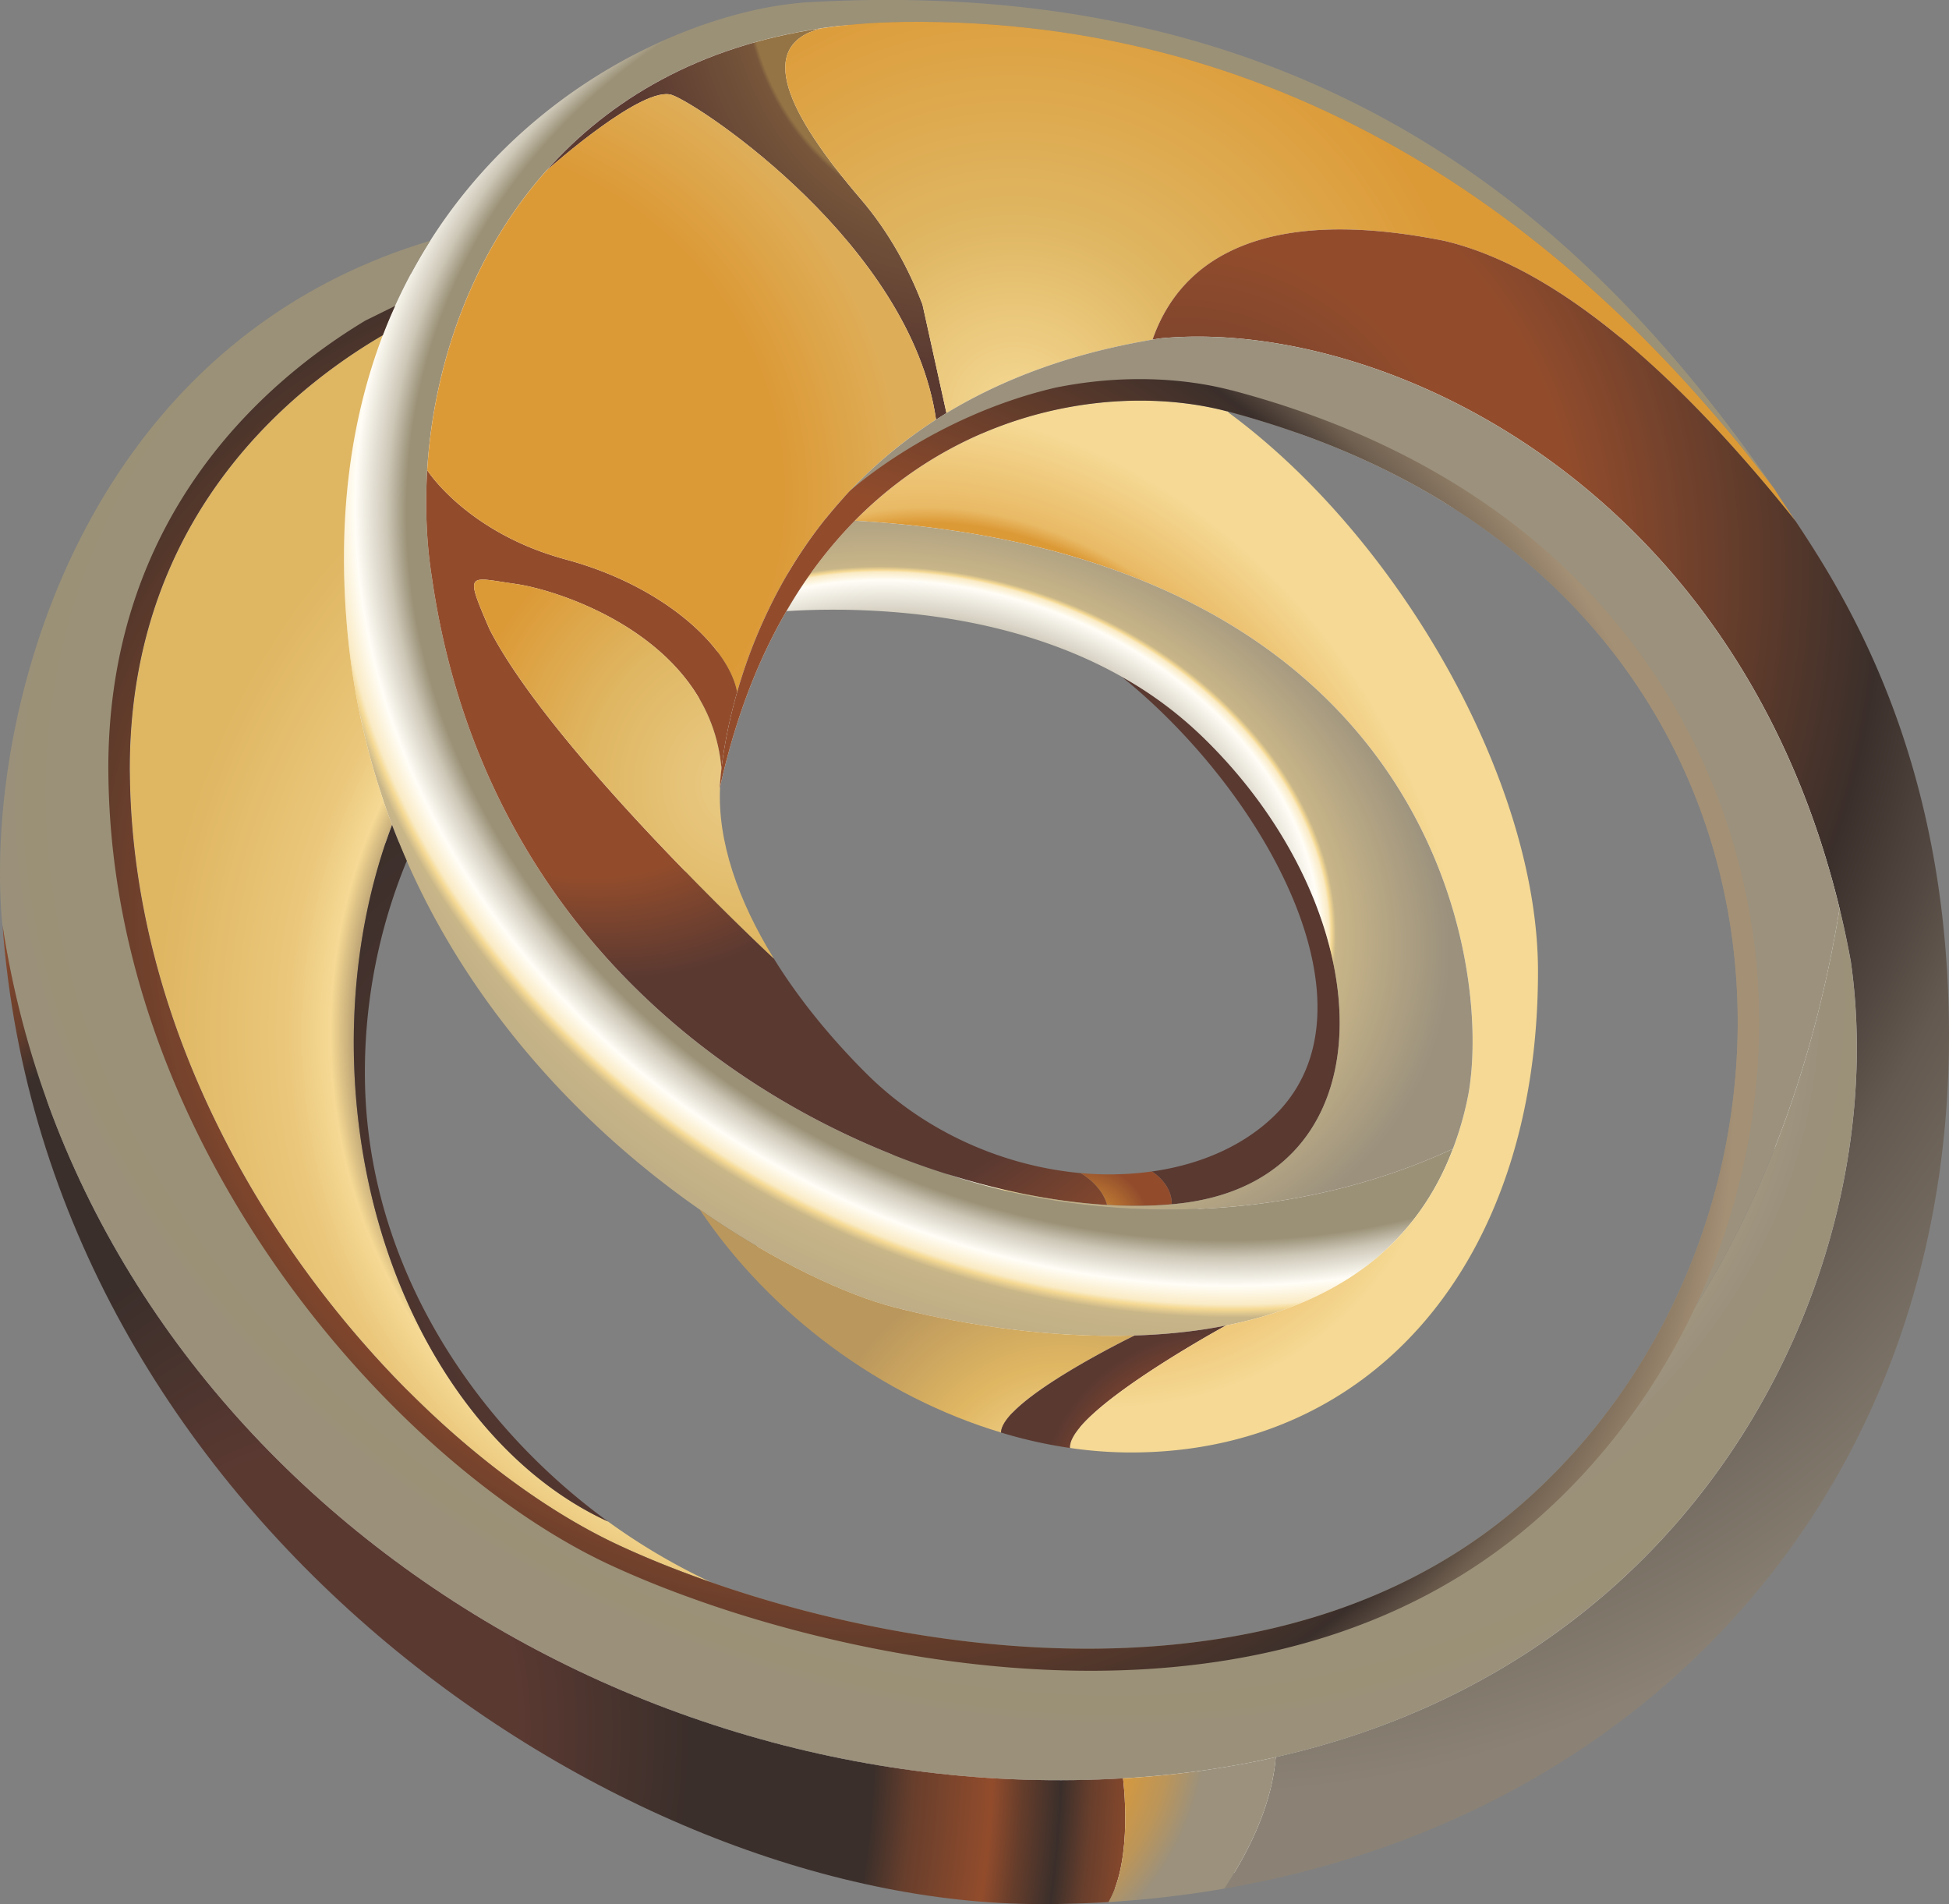
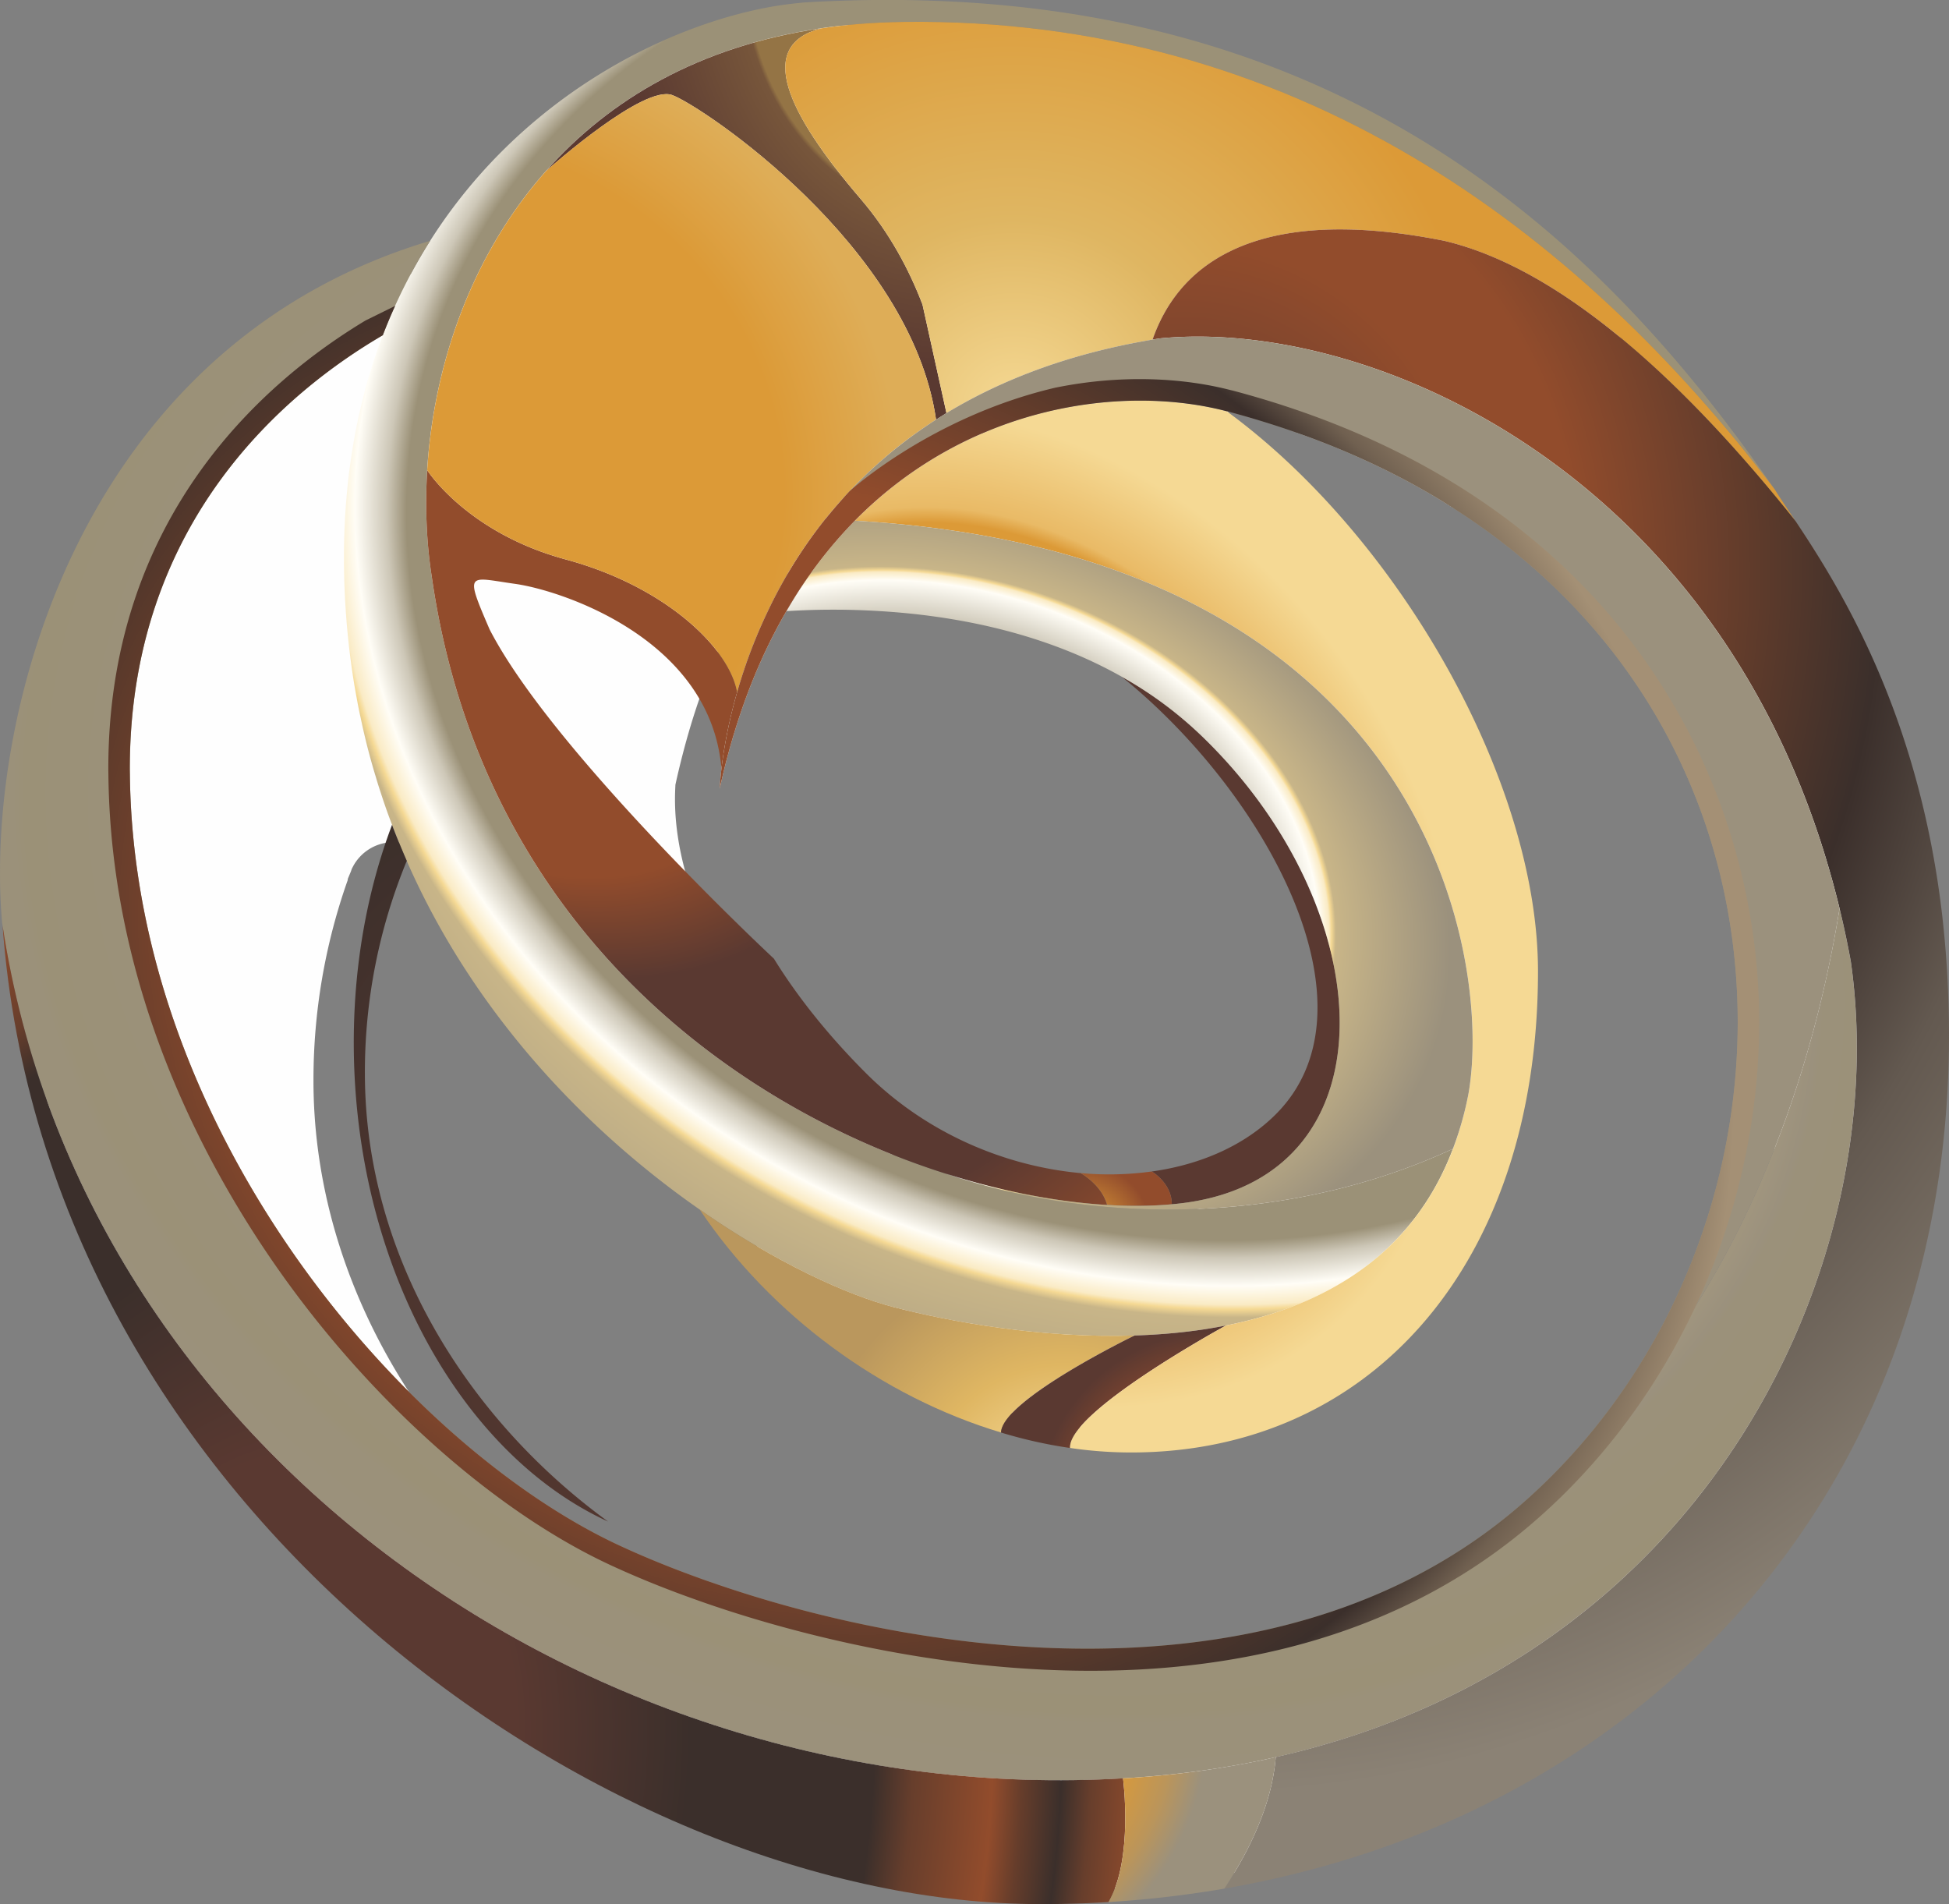
<svg xmlns="http://www.w3.org/2000/svg" width="2185.883" height="2135.311" viewBox="0 0 2185.883 2135.311">
  <rect x="0" y="0" width="2185.883" height="2135.311" fill="#808080" stroke="none" />
  <defs>
    <radialGradient id="radial-gradient" cx="0.56" cy="0.42" r="0.814" gradientTransform="matrix(-0.326, 0.937, -1.063, -0.425, 1.189, 0.074)" gradientUnits="objectBoundingBox">
      <stop offset="0" stop-color="#9b9177" />
      <stop offset="0.561" stop-color="#9b9177" />
      <stop offset="0.576" stop-color="#cdc7b7" />
      <stop offset="0.6" stop-color="#fffdf6" />
      <stop offset="0.616" stop-color="#faebc5" />
      <stop offset="0.62" stop-color="#f5d994" />
      <stop offset="0.627" stop-color="#c8b588" />
      <stop offset="0.812" stop-color="#9b917d" />
      <stop offset="0.855" stop-color="#9b917d" />
      <stop offset="1" stop-color="#9b917d" />
    </radialGradient>
    <radialGradient id="radial-gradient-2" cx="1.2" cy="0.56" r="0.7" gradientTransform="translate(2.334 -0.64) rotate(90) scale(1 2.025)" gradientUnits="objectBoundingBox">
      <stop offset="0" stop-color="#55403a" />
      <stop offset="0.561" stop-color="#55403a" />
      <stop offset="0.561" stop-color="#a58d67" />
      <stop offset="0.6" stop-color="#f5d994" />
      <stop offset="0.651" stop-color="#eac77b" />
      <stop offset="0.812" stop-color="#dfb662" />
      <stop offset="0.847" stop-color="#dfb662" />
      <stop offset="1" stop-color="#dfb662" />
    </radialGradient>
    <radialGradient id="radial-gradient-3" cx="0.52" cy="0.42" r="0.866" gradientTransform="matrix(-0.291, 0.937, -0.978, -0.441, 1.082, 0.118)" gradientUnits="objectBoundingBox">
      <stop offset="0" stop-color="#55403a" />
      <stop offset="0.302" stop-color="#f5d994" />
      <stop offset="0.369" stop-color="#f5d994" />
      <stop offset="0.373" stop-color="#c8b588" />
      <stop offset="0.49" stop-color="#9b917d" />
      <stop offset="0.494" stop-color="#9b917a" />
      <stop offset="0.569" stop-color="#9b9177" />
      <stop offset="0.576" stop-color="#9b917a" />
      <stop offset="0.729" stop-color="#9b917d" />
      <stop offset="0.745" stop-color="#9b917d" />
      <stop offset="0.812" stop-color="#9b917d" />
      <stop offset="0.855" stop-color="#9b917d" />
      <stop offset="1" stop-color="#9b917d" />
    </radialGradient>
    <radialGradient id="radial-gradient-4" cx="0.84" cy="1.35" r="2.742" gradientTransform="translate(1.532 0.51) rotate(90) scale(1 0.513)" gradientUnits="objectBoundingBox">
      <stop offset="0" stop-color="#f5d994" />
      <stop offset="0.11" stop-color="#f5d994" />
      <stop offset="0.157" stop-color="#eac77b" />
      <stop offset="0.239" stop-color="#dfb662" />
      <stop offset="0.42" stop-color="#ba975d" />
      <stop offset="1" stop-color="#ba975d" />
    </radialGradient>
    <radialGradient id="radial-gradient-5" cx="0.96" cy="1.518" r="3.217" gradientTransform="translate(1.788 0.56) rotate(90) scale(1 0.544)" gradientUnits="objectBoundingBox">
      <stop offset="0" stop-color="#9b917d" />
      <stop offset="0.09" stop-color="#9b917d" />
      <stop offset="0.322" stop-color="#924c2c" />
      <stop offset="0.376" stop-color="#76422f" />
      <stop offset="0.459" stop-color="#5a3931" />
      <stop offset="0.604" stop-color="#5a3931" />
      <stop offset="0.678" stop-color="#5a3931" />
      <stop offset="0.737" stop-color="#9b6a34" />
      <stop offset="0.988" stop-color="#dc9a37" />
      <stop offset="1" stop-color="#dc9a37" />
    </radialGradient>
    <radialGradient id="radial-gradient-6" cx="0.22" cy="0.49" r="0.665" gradientTransform="matrix(0.914, 0.805, -0.965, 0.462, 0.492, 0.086)" gradientUnits="objectBoundingBox">
      <stop offset="0" stop-color="#ba975d" />
      <stop offset="0.4" stop-color="#dc9a37" />
      <stop offset="0.588" stop-color="#dc9a37" />
      <stop offset="0.612" stop-color="#e9ba66" />
      <stop offset="0.761" stop-color="#f5d994" />
      <stop offset="0.808" stop-color="#f5d994" />
      <stop offset="0.89" stop-color="#f5d994" />
      <stop offset="1" stop-color="#f5d994" />
    </radialGradient>
    <radialGradient id="radial-gradient-7" cx="0.87" cy="-0.03" r="1.318" gradientTransform="matrix(0.34, 0.938, -0.671, 0.254, 0.554, -0.838)" gradientUnits="objectBoundingBox">
      <stop offset="0" stop-color="#947445" />
      <stop offset="0.369" stop-color="#947445" />
      <stop offset="0.38" stop-color="#77563b" />
      <stop offset="0.71" stop-color="#5a3931" />
      <stop offset="0.816" stop-color="#5a3931" />
      <stop offset="1" stop-color="#5a3931" />
    </radialGradient>
    <radialGradient id="radial-gradient-8" cx="0.16" cy="0.25" r="1.146" gradientTransform="matrix(0.886, 0.57, -0.48, 0.642, 0.138, -0.002)" gradientUnits="objectBoundingBox">
      <stop offset="0" stop-color="#924c2c" />
      <stop offset="0.008" stop-color="#924c2c" />
      <stop offset="0.31" stop-color="#924c2c" />
      <stop offset="0.451" stop-color="#5a3931" />
      <stop offset="0.545" stop-color="#5a3931" />
      <stop offset="0.71" stop-color="#5a3931" />
      <stop offset="0.749" stop-color="#5a3931" />
      <stop offset="0.82" stop-color="#5a3931" />
      <stop offset="1" stop-color="#924c2c" />
    </radialGradient>
    <radialGradient id="radial-gradient-9" cx="0.25" cy="0.78" r="1.293" gradientTransform="matrix(-0.168, 0.941, -0.471, -0.344, 0.66, 0.813)" gradientUnits="objectBoundingBox">
      <stop offset="0" stop-color="#f5d994" />
      <stop offset="0.29" stop-color="#dfb662" />
      <stop offset="0.69" stop-color="#dc9a37" />
      <stop offset="1" stop-color="#dc9a37" />
    </radialGradient>
    <radialGradient id="radial-gradient-10" cx="0.27" cy="0.82" r="1.116" gradientTransform="translate(0.811 0.55) rotate(90) scale(1 0.66)" gradientUnits="objectBoundingBox">
      <stop offset="0" stop-color="#8b8275" />
      <stop offset="0.071" stop-color="#5a3931" />
      <stop offset="0.251" stop-color="#5a3931" />
      <stop offset="0.459" stop-color="#3b2f2b" />
      <stop offset="0.467" stop-color="#3b2f2b" />
      <stop offset="0.678" stop-color="#3b2f2b" />
      <stop offset="0.725" stop-color="#673e2c" />
      <stop offset="0.82" stop-color="#924c2c" />
      <stop offset="0.855" stop-color="#663d2b" />
      <stop offset="0.902" stop-color="#3b2f2b" />
      <stop offset="0.937" stop-color="#673e2c" />
      <stop offset="1" stop-color="#924c2c" />
    </radialGradient>
    <radialGradient id="radial-gradient-11" cx="0" cy="0.65" r="1.036" gradientTransform="matrix(-0.404, 0.939, -1.182, -0.368, 0.768, 0.889)" gradientUnits="objectBoundingBox">
      <stop offset="0" stop-color="#dc9a37" />
      <stop offset="0.059" stop-color="#dc9a37" />
      <stop offset="0.541" stop-color="#dc9a37" />
      <stop offset="0.722" stop-color="#dead57" />
      <stop offset="1" stop-color="#dead57" />
    </radialGradient>
    <radialGradient id="radial-gradient-12" cx="0.91" cy="0.55" r="1.087" gradientTransform="translate(1.594 -0.36) rotate(90) scale(1 1.243)" gradientUnits="objectBoundingBox">
      <stop offset="0" stop-color="#eacc87" />
      <stop offset="0.38" stop-color="#dfb662" />
      <stop offset="0.69" stop-color="#dc9a37" />
      <stop offset="1" stop-color="#dc9a37" />
    </radialGradient>
    <radialGradient id="radial-gradient-13" cx="0.04" cy="0.21" r="0.825" gradientTransform="matrix(0.315, 0.989, -1.911, 0.14, 0.429, 0.141)" gradientUnits="objectBoundingBox">
      <stop offset="0" stop-color="#5a3931" />
      <stop offset="0.231" stop-color="#924c2c" />
      <stop offset="0.31" stop-color="#924c2c" />
      <stop offset="0.549" stop-color="#3b2f2b" />
      <stop offset="0.671" stop-color="#635950" />
      <stop offset="0.89" stop-color="#8b8275" />
      <stop offset="0.933" stop-color="#8b8275" />
      <stop offset="0.961" stop-color="#8b8275" />
      <stop offset="1" stop-color="#8b8275" />
    </radialGradient>
    <radialGradient id="radial-gradient-14" cx="-0.989" cy="-0.231" r="3.039" gradientTransform="translate(-1.189 0.76) rotate(90) scale(1 0.867)" gradientUnits="objectBoundingBox">
      <stop offset="0" stop-color="#924c2c" />
      <stop offset="0.4" stop-color="#dc9a37" />
      <stop offset="0.522" stop-color="#bb955a" />
      <stop offset="0.6" stop-color="#9b917d" />
      <stop offset="0.624" stop-color="#9b917d" />
      <stop offset="0.722" stop-color="#9b917d" />
      <stop offset="0.729" stop-color="#9b917d" />
      <stop offset="1" stop-color="#9b917d" />
    </radialGradient>
    <radialGradient id="radial-gradient-15" cx="0.048" cy="1.654" r="3.447" gradientTransform="translate(0.681 1.6) rotate(90) scale(1 0.382)" gradientUnits="objectBoundingBox">
      <stop offset="0" stop-color="#dc9a37" />
      <stop offset="0.059" stop-color="#dc9a37" />
      <stop offset="0.541" stop-color="#924c2c" />
      <stop offset="0.573" stop-color="#924c2c" />
      <stop offset="0.722" stop-color="#924c2c" />
      <stop offset="0.729" stop-color="#924c2c" />
      <stop offset="1" stop-color="#924c2c" />
    </radialGradient>
    <radialGradient id="radial-gradient-16" cx="0.37" cy="0.56" r="0.66" gradientTransform="matrix(-0.352, 0.937, -0.943, -0.351, 1.028, 0.41)" gradientUnits="objectBoundingBox">
      <stop offset="0" stop-color="#f5d994" />
      <stop offset="0.678" stop-color="#fffdf6" />
      <stop offset="0.729" stop-color="#cdc7b9" />
      <stop offset="0.729" stop-color="#9b917d" />
      <stop offset="0.745" stop-color="#9b917d" />
      <stop offset="0.812" stop-color="#9b917d" />
      <stop offset="0.855" stop-color="#9b917d" />
      <stop offset="1" stop-color="#9b917d" />
    </radialGradient>
    <radialGradient id="radial-gradient-17" cx="0.23" cy="0.52" r="0.689" gradientTransform="matrix(-0.381, 0.925, -1.211, -0.495, 0.947, 0.564)" gradientUnits="objectBoundingBox">
      <stop offset="0" stop-color="#9b9177" />
      <stop offset="0.478" stop-color="#9b9177" />
      <stop offset="0.525" stop-color="#cdc7b7" />
      <stop offset="0.6" stop-color="#fffdf6" />
      <stop offset="0.616" stop-color="#faebc5" />
      <stop offset="0.62" stop-color="#f5d994" />
      <stop offset="0.627" stop-color="#c8b588" />
      <stop offset="0.812" stop-color="#9b917d" />
      <stop offset="0.855" stop-color="#9b917d" />
      <stop offset="1" stop-color="#9b917d" />
    </radialGradient>
    <radialGradient id="radial-gradient-18" cx="0.41" cy="0.47" r="0.628" gradientTransform="matrix(-0.325, 0.919, -0.89, -0.46, 0.961, 0.309)" gradientUnits="objectBoundingBox">
      <stop offset="0" stop-color="#924c2c" />
      <stop offset="0.541" stop-color="#924c2c" />
      <stop offset="0.82" stop-color="#3b2f2b" />
      <stop offset="0.871" stop-color="#706050" />
      <stop offset="0.961" stop-color="#a49075" />
      <stop offset="1" stop-color="#a49075" />
    </radialGradient>
    <radialGradient id="radial-gradient-19" cx="1.12" cy="0.68" r="0.774" gradientTransform="matrix(1.012, 0.929, -1.794, 0.26, 1.206, -0.538)" gradientUnits="objectBoundingBox">
      <stop offset="0" stop-color="#5a3931" />
      <stop offset="0.251" stop-color="#5a3931" />
      <stop offset="1" stop-color="#3b2f2b" />
    </radialGradient>
  </defs>
  <g id="Сгруппировать_9" data-name="Сгруппировать 9" transform="translate(-8240.77 -2747.13)">
    <path id="Контур_36" data-name="Контур 36" d="M6785.883,6782.8c-27-229.086-120.641-370.2-160.559-430.437L6618.5,6342.2c-5.8-8.859-11.031-16.555-15.391-23.516l-8.559-8.859-.148-3.773C6523.563,6205.3,6452.566,6123,6377.8,6054.906l-1.754-1.6-2.027-2.031c-74.324-66.922-151.559-119.914-236.2-162.164-150.836-75.477-324.32-113.664-515.656-113.664-30.2,0-61.117.875-92.332,2.758a13.412,13.412,0,0,0-2.609.289l-1.012.148h-1.023c-10.16,1.023-20.316,2.32-29.895,4.063-110.914,20.32-263.934,96.4-360.621,248.68l-8.27,12.93-14.668,4.492c-154.9,46.313-275.387,143.289-358,288.031-63.867,111.922-101.762,251.289-103.937,382.383v4.063c-.289,16.844,0,33.539,1.164,49.648l.434.445,1.16,15.234c21.633,294.852,168.543,572.422,413.738,781.766,218.34,186.25,491.418,297.594,730.516,297.594,26.133,0,51.531-.859,75.348-2.312a1187.863,1187.863,0,0,0,118.754-13.359h.426l.59-.148c1.012-.141,1.883-.281,2.75-.43,1.895-.445,3.777-.727,5.664-1.023l6.539-1.164,2.324-.422c476.449-86.094,784.367-452.078,784.367-932.32A1155.035,1155.035,0,0,0,6785.883,6782.8ZM5389.9,6631.242l.141-3.484.723-3.336c6.4-28.594,13.941-56.328,22.5-82.32,14.375-43.555,31.945-84.344,52.555-121.062l2.176-5.812,2.758-2.617.441-.859,2.172-2.484a52.377,52.377,0,0,1,27.148-17.273l4.941-1.164h3.629a27.956,27.956,0,0,1,3.332-.133c15.973-.875,32.094-1.312,47.91-1.312,18.871,0,37.742.578,56.176,1.742,108.457,6.68,203.828,31.938,283.676,74.914h4.07l11.465,9.141c113.082,91.461,230.824,249.117,238.516,395.3,3.48,66.055-17.129,123.258-59.371,165.641-41.078,40.945-98.141,67.508-164.918,76.953a393.235,393.235,0,0,1-54.3,3.625c-11.9,0-24.1-.578-36.148-1.445-102.926-9.445-199.18-54.3-271.043-126.453-44.562-44.422-81.867-91.023-111.051-138.055C5409.934,6773.8,5386.551,6697.875,5389.9,6631.242ZM6634.461,6906.2c0,20.313-1.008,41.227-2.9,63.734l-.141.867v.734l-.293,2.32c-.148,1.3-.281,2.75-.437,4.055-1.008,10.32-2.168,20.766-3.633,31.07l-.141,1.3-.148,1.164a6.347,6.347,0,0,0-.285,1.453c-1.309,9-2.9,18.438-4.789,28.883l-.441,2.469c-.289,1.453-.582,3.055-.863,4.648-2.184,10.9-4.223,21.2-6.687,31.211l-1.012,4.07c-2.18,9-4.645,18.438-7.113,27.867l-1.164,3.781-.73,2.609c-2.605,9.289-5.656,19.023-9.434,30.633l-.434,1.3-.578,1.313-.145.43c-.289.875-.578,1.6-.879,2.469-2.461,7.4-5.227,14.8-7.832,22.219l-1.457,3.914-.578,1.594-.723,1.453-.133.438c-.309,1.016-.738,1.891-1.023,2.758-3.93,9.867-7.992,19.891-12.492,29.914l-.281.711c-.441,1.023-1.023,2.039-1.461,3.2l-.141.438-.293.586c-3.629,8.273-7.691,16.828-12.344,26.273l-.434.727a25.414,25.414,0,0,1-2.176,4.5c-4.352,8.711-9.152,17.7-14.656,27.727l-.3.43-.285.438c-.879,1.75-1.6,2.906-2.324,4.227-4.5,8.125-9.145,16.094-15.383,26.117l-.73,1.3-.43.727-.3.586-.434.719c-6.391,10.3-12.914,20.039-18,27.3l-2.316,3.328-1.754,2.336c-6.371,9.133-12.035,16.977-17.559,24.234-.73,1.156-1.594,2.32-2.605,3.633q-10.242,13.055-19.613,24.391l-4.926,5.8c-7.4,8.563-14.52,16.688-21.922,24.672l-.3.3-.434.438-2.465,2.609c-11.762,12.484-24.82,25.258-40.645,39.93-134.727,122.078-313.871,183.922-532.645,183.922-141.687,0-299.062-27.719-443.508-78.1l-1.887-.727-1.883-.867a763.763,763.763,0,0,1-124.715-73.312c-184.512-134.57-294.7-338.547-294.7-545.7a671.7,671.7,0,0,1,38.473-225.312V6733.3l3.34-7.992.289-.719.867-2.617,1.6-3.047a51.483,51.483,0,0,1,86.086-6.68l1.746,2.469,1.445,2.609a20.477,20.477,0,0,1,2.035,3.914l5.223,9.3v1.453c83.91,171.3,212.242,284.68,305.883,349.859l6.387,4.508,4.211,6.383c37.891,56.047,85.652,105.688,142.129,147.359,55.3,40.8,117.445,72.148,179.867,90.734l10.156,3.2a518.932,518.932,0,0,0,57.348,12.484h.293l3.484.438,2.609.43a417.723,417.723,0,0,0,63,4.641c122.824,0,227.785-46.6,303.414-134.867,78.543-91.312,120.059-220.508,120.059-373.531,0-182.617-128.48-429.711-298.77-574.883l-1.445-1.156-.293-.3c-.727-.727-1.461-1.445-2.176-2.031a51.425,51.425,0,0,1,36.289-87.828,31,31,0,0,1,3.781.148h2.316l3.922.719a47.9,47.9,0,0,1,7.543,2.188c3.488,1.008,6.977,2.172,10.316,3.188l5.223,1.742.875.289,1.012.3c3.48,1.3,6.973,2.469,10.449,3.625l.59.133.582.3c7.254,2.617,14.363,5.227,21.473,7.984,3.5,1.156,7.41,2.75,11.477,4.352,8.277,3.2,16.547,6.68,24.828,10.164l.727.281,1.012.445,1.453.578c1.445.727,3.047,1.313,4.5,2.031,8.859,3.773,18.434,8.133,29.621,13.5,3.191,1.453,6.082,3.055,9.148,4.5l3.617,1.9c5.809,2.75,11.473,5.656,17.137,8.7,3.625,1.883,7.262,3.766,10.883,5.8,6.387,3.492,12.336,6.82,18.293,10.164,3.629,2.172,7.266,4.211,10.895,6.391,6.09,3.625,12.484,7.547,18.723,11.609,2.328,1.313,5.227,3.2,7.984,4.938,8.57,5.516,17.125,11.32,25.547,17.281,1.168.859,2.609,1.883,4.066,2.906.73.57,1.453,1.008,2.332,1.586l.281.289.434.289c5.516,3.93,11.91,8.57,18,13.359q2.18,1.746,4.367,3.484c1.3.867,2.6,1.891,3.9,2.906l.441.289.441.289c4.063,3.188,7.98,6.539,12.047,9.727l2.617,2.18.43.289.3.289,4.211,3.633,4.355,3.625c5.074,4.359,10,8.719,15.09,13.211l.293.3.289.281c1.887,1.75,3.922,3.492,5.949,5.234l.438.43.727.734c6.969,6.523,14.078,13.2,21.055,20.313,1.156,1.172,2.465,2.469,3.918,4.07,6.238,6.242,11.324,11.469,16.105,16.7l.586.586,2.758,3.18q1.963,2.191,3.918,4.367c3.781,4.2,7.984,8.859,11.914,13.641a57.063,57.063,0,0,1,3.762,4.5l2.617,3.055.727.719.582.734c3.633,4.5,7.262,9.141,11.035,13.938,2.324,2.9,4.633,5.8,6.824,8.7,4.645,6.242,9.289,12.484,13.641,18.578l.289.586a41.235,41.235,0,0,1,2.766,3.773c4.2,6.1,9.727,14.078,15.094,22.5,1.313,2.031,2.617,4.07,3.781,6.1l1.16,1.742,2.609,4.352c2.605,4.063,5.086,8.125,7.4,12.2,1.75,2.914,3.34,5.813,5.09,8.859,3.039,5.078,5.941,10.594,9,16.7l1.895,3.188,2.309,4.508q5.021,9.8,9.578,19.156c.879,1.742,1.9,3.781,3.059,6.1,3.918,8.711,7.547,16.7,10.738,24.531,1.023,2.039,1.734,4.211,2.617,6.25l.141.57c2.758,6.4,5.23,12.633,7.559,19.023.863,2.328,1.875,4.93,2.9,7.555l.289,1.008c2.18,5.953,4.211,11.906,6.238,17.859.875,2.758,1.605,4.93,2.328,7.109l.438,1.023.281,1.016c2.035,6.523,3.922,12.922,5.816,19.148l.727,2.328a37.309,37.309,0,0,0,1.152,3.93c2.031,7.4,4.512,16.547,6.684,26.422a2.771,2.771,0,0,1,.293,1.164l.141.43.434,1.742c1.891,7.984,3.629,15.82,5.23,23.656v.445l.141.438v.719c.293,1.453.586,3.047.875,4.508l.281.875.156.719c1.008,5.656,2.031,11.469,3.043,17.133l.3,1.734.141,1.164c.434,2.906.867,5.664,1.164,8.422.723,4.2,1.3,8.563,1.887,12.781l.723,5.656v.289l.148.578.871,6.82c2.027,18.148,3.34,36.156,4.2,54.3v4.063a40.146,40.146,0,0,1,.152,4.2c.141,6.242.281,12.2.281,18.016C6634.617,6899.672,6634.617,6903,6634.461,6906.2Z" transform="translate(3608.212 -3000.525)" fill="#fefefe" />
    <path id="Контур_38" data-name="Контур 38" d="M6789.227,6996.219c-93.461,43.242-202.711,68.047-319.3,68.047-88.773,0-173.328-14.328-249.8-40.336-123.7-39.273-256.672-112.023-364.719-225.25-103.586-108.648-184.164-254.383-211.383-443.727-38.3-245.711,92.734-616.937,529.484-622.492,436.859-5.406,754.844,232.117,976.594,524.2-62.031-89.367-135.383-181.391-225.961-263.9-1.086-1.086-2.289-2.055-3.367-3.133-69.508-62.641-149-119.727-241.383-165.852l-6.492-3.227-1.133-.547-2.2-1.07-4.406-2.141-2.234-1.062-6.023-2.867-1.078-.508-6.086-2.828-1.93-.891-4.977-2.266-2.125-.969-.875-.391-6.734-2.992-.289-.125-6.5-2.836-1.477-.633-1.437-.6-5.727-2.437-2.32-.977-5.266-2.187-2.359-.953-5.32-2.172-2.883-1.156-3.336-1.328-4.445-1.734-7.055-2.719-.6-.234-6.484-2.437-.039-.016-5.594-2.062-2.594-.953-4.039-1.453-4.789-1.719-2.734-.961-4.633-1.594-4.219-1.453-.18-.062-6.992-2.352-.32-.117-7.367-2.414-.953-.3-2.43-.781-4.984-1.578-3.75-1.172-4.562-1.414-4.227-1.281-2.812-.852-6.078-1.789-.539-.164-7.172-2.07h-.016l-7.625-2.133h-.023l-7.687-2.1q-7.031-1.887-14.133-3.7l-2.625-.664-5.914-1.461-1.781-.445-6.211-1.5-2.242-.531-6.258-1.461-7.984-1.812-.32-.086-7.7-1.672c-5-1.086-10.031-2.117-15.078-3.141l-2.18-.43-6.281-1.234-2.445-.477q-19.348-3.691-39.242-6.82l-1.156-.172q-8.133-1.254-16.352-2.43l-.844-.117q-20.637-2.906-41.875-5.187L6299,5715.2q-61.312-6.457-127.742-7.281H6138.68l-1.18.008-1.172.016-1.2.023-1.172.008-3.539.055-1.2.023-1.187.016-1.187.023-1.172.023-1.2.023-1.2.031-1.187.023-1.187.023-.6.016-.586.016-1.187.023-1.2.023-1.187.039-4.773.133h-.008l-1.187.031-2.406.07-1.2.039-1.211.031-7.18.258h-.031l-1.094.039-.109.008-1.211.047-8.477.359-1.219.047-.734.023-.477.023-9.742.469-1.219.07-.383.023-.852.047-1.211.063-9.828.563c-1.8.125-3.609.359-5.547.6-10.469.977-21.437,2.422-32.758,4.469-121.406,22.164-280.641,103.828-381.1,262.2a599.78,599.78,0,0,0-53.1,105.875c-33.852,88.766-50.719,194.891-40.719,320.273q3.082,37.57,9.031,73.234c1.328,7.594,2.648,15.07,4.1,22.523.836,4.086,1.555,8.07,2.531,12.039,3.617,17.352,7.7,34.2,12.391,50.836,1.57,5.539,3.141,11.078,4.828,16.508q2.344,8.121,5.055,16.242c3.852,11.938,7.945,23.867,12.406,35.43,1.445,3.961,3.016,7.938,4.578,11.922,3.977,10.344,8.188,20.469,12.641,30.469v.125c77.945,177.422,208.383,307.133,328.469,390.844,85.648,59.75,165.977,96.125,218.258,109.609C6310.445,7212.18,6686.852,7267.109,6789.227,6996.219Z" transform="translate(3081.036 -2960.784)" fill-rule="evenodd" fill="url(#radial-gradient)" />
-     <path id="Контур_59" data-name="Контур 59" d="M5614,8019.867a704,704,0,0,1-115.758-68.18c-154.531-70.7-271.84-264.383-284.137-497.687-5.293-102.617,10.25-199.7,41.926-283.656a829.489,829.489,0,0,1-51.07-228.734c-10-125.383,6.859-231.5,40.715-320.273-106.965,62.4-287.52,210.2-283.664,494.93,5.547,404.109,313.285,753.523,549.738,862.641C5542.094,7992.883,5576.422,8006.859,5614,8019.867Z" transform="translate(3424.453 -3498.31)" fill-rule="evenodd" fill="url(#radial-gradient-2)" />
    <path id="Контур_39" data-name="Контур 39" d="M5889.332,8086.852c600.672-46.352,846.262-551.414,794.48-914.445-3.73-20.352-7.949-40.109-12.645-59.5-42.645,263.664-155.379,486.008-306.91,619.828a1.38,1.38,0,0,0-.234.242c-12.887,13.852-26.492,27.219-40.6,39.984-259.207,235-662.1,184.766-917.684,95.508-4.7-1.562-9.406-3.242-13.98-4.922-32.156-11.57-61.789-23.742-88.281-36.023-236.457-109.125-544.191-458.547-549.738-862.648-3.844-284.727,176.707-432.531,283.66-494.922a600.1,600.1,0,0,1,53.121-105.875C4730.258,6472,4611.742,6827.688,4608.129,7061.6a21.762,21.762,0,0,0,0,2.766l-.008.172v.156l-.008.172v.336l0,.156v.508l-.016.164v.664l0,.164v.172l-.008.164v.828l0,.164v.43l-.008.07v.5l-.008.164v1.391l0,.094v.664l-.008.328v1.148l-.008.984v1.883l.008.156v1.594l.008.492v.4l0,.648v.227l.016,1.688v.156l0,.781.008.266,0,.617v.414l.016.461,0,.57v.289l.016.75v.125l.023.867v.039l.016.828,0,.2.012.672.016.359v.508l.02.508,0,.344.02.688v.188l.027.82v.031l.039,1.711.012.289.012.578.027.445,0,.406.027.594,0,.258.027.75v.1l.031.844.016.07.016.781.016.219.02.625.02.383,0,.469.031.531.008.32.031.672v.164l.047.836h0l.031.836.016.164.031.688.012.3.02.523.031.469.008.367.031.625.02.219.047.758v.063l.035.836.008.086.039.75.023.234.02.586.031.4.02.43.039.547.059.977.008.117.043.82.008.039.051.789,0,.18.055.633.016.336.027.484.039.484.02.32.043.641.016.18.051.781.012.031.051.813.008.125.051.688.02.266.043.539.039.422.027.383.043.563.012.242.066.719,0,.086.066.8,0,.055.066.742,0,.2.051.594.035.352.035.438.047.5.031.3.047.641.016.148.074.789c.125,1.086.363,2.18.484,3.25,90.336,596.1,678.973,1001.289,1278.43,954.93Z" transform="translate(3632.727 -3346.917)" fill-rule="evenodd" fill="url(#radial-gradient-3)" />
-     <path id="Контур_51" data-name="Контур 51" d="M6852.883,9253.977c1.453-36.875,149.727-108.773,149.727-108.773-105.281,3.367-207.414-15.664-269.445-31.672-52.273-13.492-132.617-49.859-218.25-109.617C6594.773,9122.8,6719.555,9213.969,6852.883,9253.977Z" transform="translate(2510.557 -4900.429)" fill-rule="evenodd" fill="url(#radial-gradient-4)" />
+     <path id="Контур_51" data-name="Контур 51" d="M6852.883,9253.977c1.453-36.875,149.727-108.773,149.727-108.773-105.281,3.367-207.414-15.664-269.445-31.672-52.273-13.492-132.617-49.859-218.25-109.617C6594.773,9122.8,6719.555,9213.969,6852.883,9253.977" transform="translate(2510.557 -4900.429)" fill-rule="evenodd" fill="url(#radial-gradient-4)" />
    <path id="Контур_48" data-name="Контур 48" d="M7413.664,9457.336c-2.422-40.008,169.344-134.289,174.656-137.2l.109-.125c-33.6,6.758-68.3,10.117-102.492,11.219,0,0-148.266,71.914-149.727,108.75a.435.435,0,0,0,.242.125,518.989,518.989,0,0,0,74.563,16.867h.117Z" transform="translate(2027.242 -5086.452)" fill-rule="evenodd" fill="url(#radial-gradient-5)" />
    <path id="Контур_44" data-name="Контур 44" d="M7246.7,7979.211h1.078c268,0,456.258-210.664,456.258-539.609,0-212.7-155.984-486.852-349.062-628.008-113.344-29.766-287.148-9.039-417.117,122.727,641.273,37.211,714.875,488.3,688.367,641.867-31.562,164.047-145.141,235.352-272.211,260.641l-.117.141c-5.3,2.875-177.062,97.188-174.656,137.18A469.291,469.291,0,0,0,7246.7,7979.211Z" transform="translate(2261.658 -3603.261)" fill-rule="evenodd" fill="url(#radial-gradient-6)" />
    <path id="Контур_55" data-name="Контур 55" d="M6534.234,6223.953c3.859-2.523,7.7-4.93,11.688-7.344l-26.852-121.648c-14.812-38.789-36.867-80.586-69.391-118.508-82.977-96.852-117.914-172.008-44.312-191.289-136.836,20-237.641,80.211-308.117,159.609,6.867-6.031,109.133-96.492,141.039-84.8C6271.539,5872,6506.3,6029.43,6534.234,6223.953Z" transform="translate(2756.345 -3006.238)" fill-rule="evenodd" fill="url(#radial-gradient-7)" />
    <path id="Контур_46" data-name="Контур 46" d="M7721.141,8143.516c5.555-.484,10.969-1.078,16.273-1.812,234.867-32.766,218.492-330.375,16.375-524.187a437.312,437.312,0,0,0-88.891-65.641c161.164,130.078,293.539,370.141,172.852,490.82-34.93,34.813-83.961,56.367-139.008,64.078C7698.742,8106.773,7721.281,8119.8,7721.141,8143.516Z" transform="translate(1833.816 -4045.921)" fill="#5a3931" />
    <path id="Контур_52" data-name="Контур 52" d="M6533.2,7813.164h.125c-6.273-22.875-29.758-35.648-29.758-35.648-84.547-7.711-173.211-44.57-240.883-112.258-40.6-40.586-75.891-84.2-103.117-128.273-9.141-8.445-248.969-233.3-318.812-369.187-28.555-66.242-24.086-58.414,28.641-51.062,51.688,7.219,219.484,61.789,231.4,207.648a535.858,535.858,0,0,1,17.586-85.867v-.133c-8.664-49.734-80.453-118.758-191.758-148.875-10.117-2.766-19.508-5.766-28.539-9.023-87.93-32.156-125.141-87.922-127.32-91.187-2.531,41.7-.719,82.156,5.18,119.727,27.219,189.352,107.8,335.086,211.383,443.734C6151.742,7725.117,6374.2,7803.773,6533.2,7813.164Z" transform="translate(2949.128 -3714.852)" fill-rule="evenodd" fill="url(#radial-gradient-8)" />
    <path id="Контур_40" data-name="Контур 40" d="M7881.414,6327.422c-9.633-14.578-17.828-26.383-23.492-35.781-221.75-292.086-539.734-529.609-976.594-524.2-17.219.25-33.977.969-50.219,2.3-14.586,1.188-28.789,2.883-42.641,4.938-73.609,19.273-38.664,94.438,44.32,191.273,32.523,37.93,54.57,79.727,69.375,118.516l26.867,121.648c.844-.477,1.688-.969,2.531-1.437,50.219-30.242,110.445-55.164,182.359-71.789,14.938-3.383,30.227-6.508,46.25-9.156,26.25-75.766,104.406-155.133,327-110.82C7621.852,6044.609,7760.719,6176.133,7881.414,6327.422Z" transform="translate(2373.235 -2995.755)" fill-rule="evenodd" fill="url(#radial-gradient-9)" />
    <path id="Контур_53" data-name="Контур 53" d="M5778.934,9327.445h4.754l.082-.016h2.258l.156-.008h1.2l.973-.016h3.5l.336-.016h.832l.383-.008h1.2l.758-.016.445-.016.711-.008h.492l.672-.016h.539l.625-.008.578-.016.586-.016h.6l.57-.023h.641l.523-.016h.68l.48-.023.715-.016.441-.008h.762l.41-.016.789-.008.375-.016.82-.023h.34l.863-.016.293-.016.9-.023.262-.016.938-.008h.223l.973-.039.184-.016,1.02-.008.141-.016,1.055-.023.109-.016,1.082-.016.078-.008,1.117-.016h.047l1.152-.039,1.164-.023h.039l1.113-.055h.07l1.078-.039h.125l1.035-.031h.16l.992-.055h.191l.965-.039h.227l.926-.039h.262l.9-.047.3-.016.852-.023.328-.016.824-.023.363-.016.789-.023.41-.023.746-.031.441-.023.707-.039.484-.008.668-.039.516-.016.633-.039.566-.023.586-.023.6-.031.551-.023.629-.039.516-.023.672-.016.488-.023.7-.023.441-.039.75-.039.395-.016.781-.047.371-.016.813-.055.332-.008.859-.062h.293l.883-.07h.266l.918-.047.219-.016.965-.047.18-.016,1-.062h.148l1.043-.062.105-.016,1.078-.062.063-.016,1.113-.062h.031l1.145-.062c28.184-48.43,16.254-138.742,16.254-138.742-591.867,35.055-1167.379-367.5-1256.633-956.367,48.188,658.008,684.508,1097.414,1163.895,1097.414Z" transform="translate(3628.604 -4445.021)" fill-rule="evenodd" fill="url(#radial-gradient-10)" />
    <path id="Контур_56" data-name="Контур 56" d="M5772.359,6386.047v.133c2.18,3.25,39.391,59.023,127.32,91.172,9.039,3.25,18.422,6.258,28.539,9.031,111.3,30.117,183.086,99.133,191.758,148.875a570.831,570.831,0,0,1,33.734-89.492A529.626,529.626,0,0,1,6218.75,6441.1h.117a509.838,509.838,0,0,1,124.172-111.664c-27.937-194.516-262.7-351.945-295.937-363.977-31.914-11.687-134.172,78.766-141.047,84.8a4.955,4.955,0,0,0-.359.352C5820.422,6146.727,5779.469,6270.906,5772.359,6386.047Z" transform="translate(2947.541 -3111.732)" fill-rule="evenodd" fill="url(#radial-gradient-11)" />
-     <path id="Контур_58" data-name="Контур 58" d="M6175.961,7520.18c-.125.6-.242,1.219-.367,1.8,0,0,.242-8.062,1.93-22.164-11.914-145.859-179.7-200.43-231.383-207.648-52.75-7.344-57.211-15.18-28.656,51.063,69.844,135.875,309.664,360.75,318.813,369.18C6195.836,7646.891,6172.945,7580.289,6175.961,7520.18Z" transform="translate(2872.401 -3890.294)" fill-rule="evenodd" fill="url(#radial-gradient-12)" />
    <path id="Контур_41" data-name="Контур 41" d="M7829.672,8193.742c3.141-.609,6.258-1.094,9.391-1.7,469.867-85.031,803.391-448.781,803.391-955.148a1177.105,1177.105,0,0,0-7.836-136.352c-26.734-226.672-115.508-367-164.156-440.227-120.711-151.289-259.57-282.812-394.234-314.5-222.594-44.32-300.758,35.047-327.016,110.813,2.531-.477,5.18-.844,7.836-1.328,228.477-22.4,603.2,138.4,741.484,564.313a1043.888,1043.888,0,0,1,33.828,134.523c47.227,331.242-153.086,780.867-644.992,892.055C7884.711,8080.641,7871.469,8130.617,7829.672,8193.742Z" transform="translate(1784.199 -3328.664)" fill-rule="evenodd" fill="url(#radial-gradient-13)" />
    <path id="Контур_49" data-name="Контур 49" d="M7629.211,10658.672a1211.228,1211.228,0,0,0,120.563-13.484c3.133-.469,6.148-1.078,9.273-1.547,41.8-63.125,55.031-113.094,57.7-147.562-7.828,1.922-15.789,3.625-23.844,5.172a1034.711,1034.711,0,0,1-125.633,17.234c-7.219.609-14.578,1.094-21.8,1.453C7645.461,10519.938,7657.391,10610.25,7629.211,10658.672Z" transform="translate(1854.812 -5778.547)" fill-rule="evenodd" fill="url(#radial-gradient-14)" />
    <path id="Контур_54" data-name="Контур 54" d="M7582.844,8937.75c-6.258-22.859-29.742-35.633-29.742-35.633a352.425,352.425,0,0,0,79.852-1.812s22.531,13.016,22.4,36.742A464.658,464.658,0,0,1,7582.844,8937.75Z" transform="translate(1899.598 -4839.463)" fill-rule="evenodd" fill="url(#radial-gradient-15)" />
    <path id="Контур_42" data-name="Контур 42" d="M7518.6,7886.438c151.531-133.82,264.258-356.164,306.914-619.82-116.609-482.156-521.187-662.945-762.7-639.344-18.781,3.016-36.727,6.508-54.07,10.484-155.5,35.891-255.828,111.047-320.758,192.234h-.125a530,530,0,0,0-65.039,104.68c-50.461,105.984-53.234,197.648-53.234,197.648.125-.594.227-1.211.359-1.812a787.2,787.2,0,0,1,20.961-76.836c14.813-45.18,32.883-85.164,53.477-120.578a503.2,503.2,0,0,1,76.727-101.414c129.961-131.773,303.773-152.492,417.117-122.734a3.8,3.8,0,0,1,1.078.227C7782.391,6879.734,7844.164,7537.625,7518.6,7886.438Z" transform="translate(2478.383 -3500.616)" fill-rule="evenodd" fill="url(#radial-gradient-16)" />
    <path id="Контур_47" data-name="Контур 47" d="M7179.547,7899.3c116.594,0,225.844-24.812,319.3-68.047a368.946,368.946,0,0,0,17.594-62.516c26.492-153.57-47.1-604.648-688.367-641.867a503.2,503.2,0,0,0-76.727,101.414,849.38,849.38,0,0,1,105.281,0c82.742,5.055,181.992,23.492,270.648,73.477a437.481,437.481,0,0,1,88.883,65.641c202.109,193.8,218.5,491.414-16.367,524.2-70.109,9.75-166.828.234-270.055-32.641C7006.211,7884.961,7090.766,7899.3,7179.547,7899.3Z" transform="translate(2371.424 -3795.811)" fill-rule="evenodd" fill="url(#radial-gradient-17)" />
    <path id="Контур_43" data-name="Контур 43" d="M4903.27,7060.375v.563c.008,2.844.121,5.773.121,8.719,3.258,238.586,106.594,433.719,192.719,555.492,103.582,146.344,242.215,269.2,370.98,328.719,27.824,12.859,58.18,25.273,90.215,36.727,4.7,1.68,9.629,3.484,14.57,5.172C5712.32,8044.781,6196.156,8182.8,6513.3,7895.2c14.7-13.266,28.789-27.109,41.8-41.2.234-.125.359-.359.484-.469C6682.164,7717.9,6754.8,7532.406,6754.8,7344.5c0-266.555-154.9-592.25-589.359-707.75-.84-.234-1.8-.477-3.016-.719-53.832-13.977-122.852-17.7-195.48-3.125-1.8.352-3.488.719-5.3,1.2-132.977,32.156-221.262,110.086-226.687,114.914-.109.109-.238.227-.238.227-9.758,10.383-18.789,20.852-27.344,31.445h-.121a531.376,531.376,0,0,0-65.047,104.672c-50.469,105.992-53.227,197.656-53.227,197.656.109-.586.23-1.2.352-1.8a789.534,789.534,0,0,1,20.973-76.844c14.813-45.172,32.871-85.164,53.473-120.578a502.957,502.957,0,0,1,76.719-101.414c129.965-131.766,303.773-152.484,417.113-122.727a3.478,3.478,0,0,1,1.086.227c396.52,105.164,572,395.563,572,684.625,0,179.711-67.922,358.945-192.719,492.648a1.764,1.764,0,0,0-.242.242c-12.883,13.852-26.484,27.211-40.578,39.969-259.211,235-662.113,184.773-917.687,95.523-4.711-1.562-9.406-3.25-13.98-4.937-32.148-11.57-61.8-23.727-88.293-36.016-236.437-109.125-544.18-458.555-549.727-862.648,0-3.016-.129-6.016-.129-8.906,0-278.961,177.918-424.227,283.8-486.016,4.324-11.2,8.906-22.281,13.84-32.875l-33.23,16.375C5080.7,6624.594,4903.27,6775.758,4903.27,7060.375Z" transform="translate(3458.985 -3451.33)" fill-rule="evenodd" fill="url(#radial-gradient-18)" />
    <path id="Контур_60" data-name="Контур 60" d="M5857.383,8736.828c-157.3-114.547-272.7-297.266-272.7-502.977a620.783,620.783,0,0,1,46.984-237.891q-8.684-19.875-16.516-40.477c-31.672,83.953-47.211,181.039-41.914,283.664C5585.531,8472.461,5702.852,8666.133,5857.383,8736.828Z" transform="translate(3065.323 -4283.438)" fill-rule="evenodd" fill="url(#radial-gradient-19)" />
  </g>
</svg>